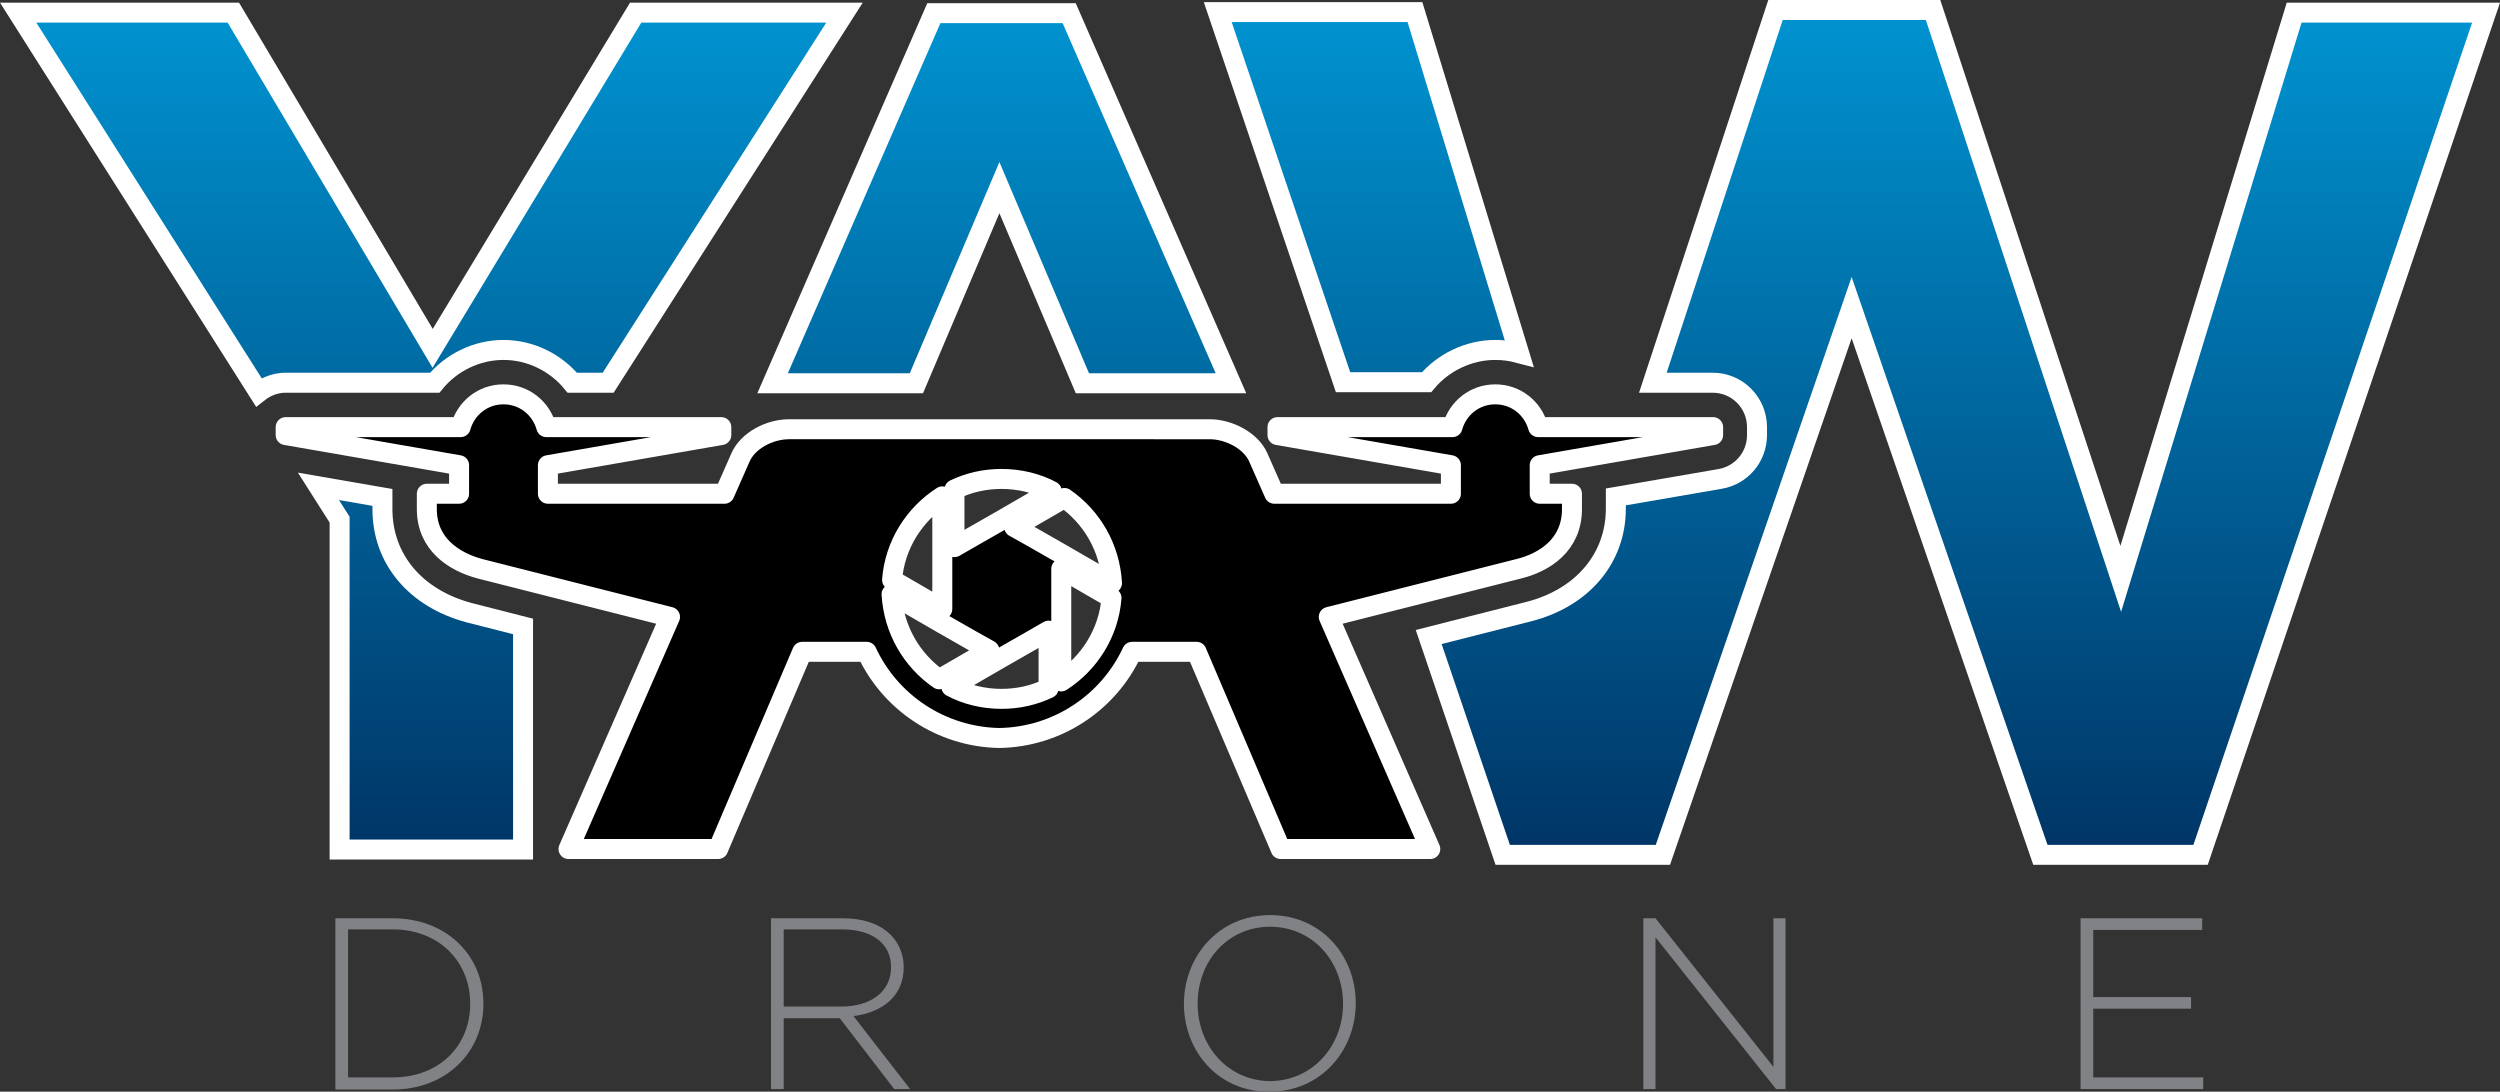
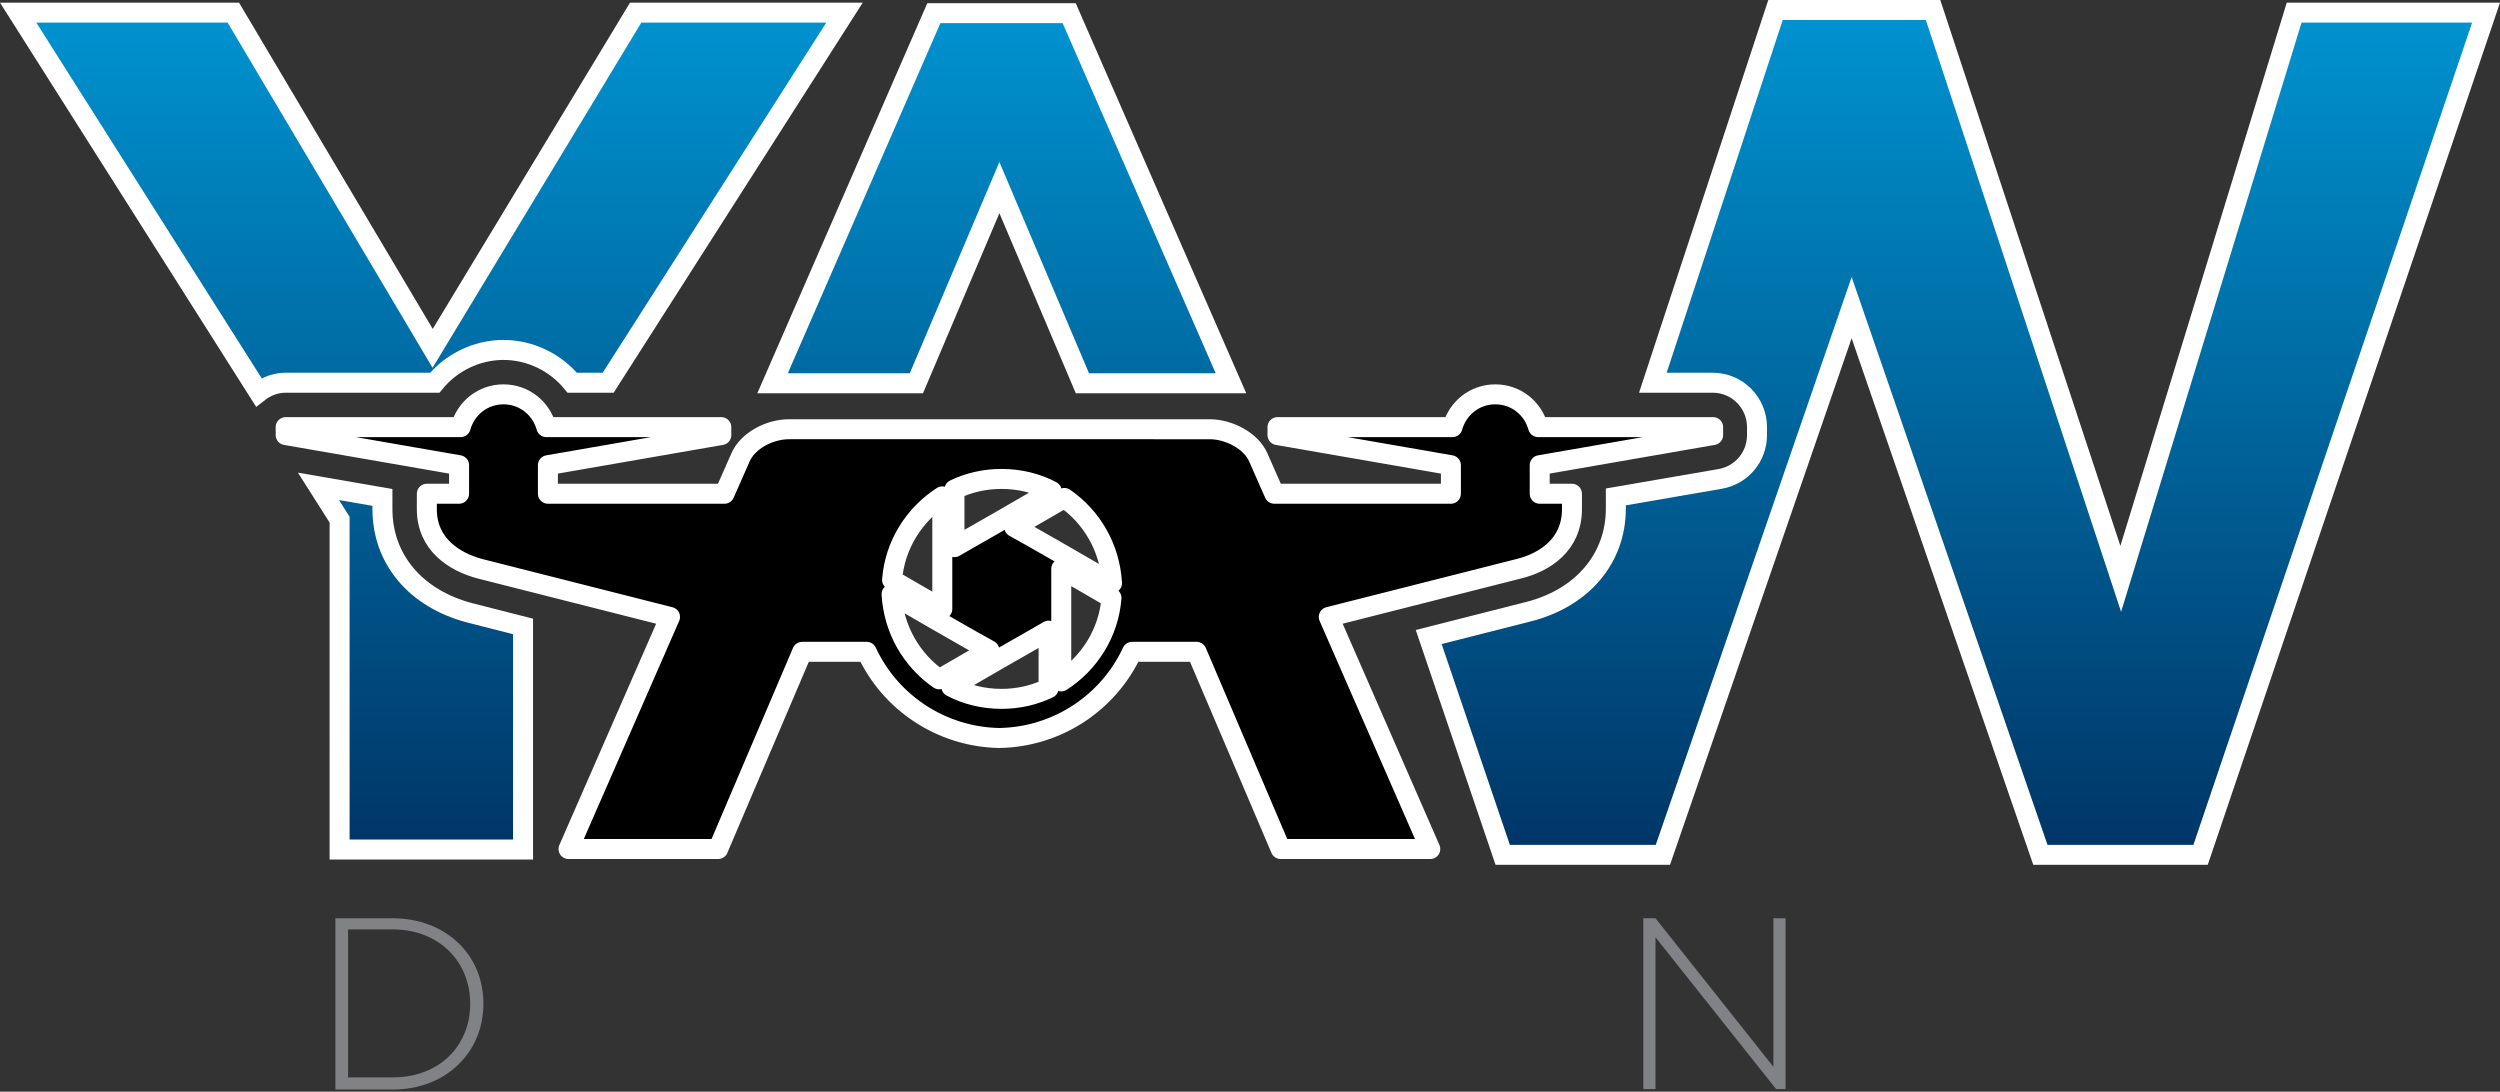
<svg xmlns="http://www.w3.org/2000/svg" xmlns:ns1="http://sodipodi.sourceforge.net/DTD/sodipodi-0.dtd" xmlns:ns2="http://www.inkscape.org/namespaces/inkscape" version="1.1" id="Layer_1" x="0px" y="0px" viewBox="0 0 472.871 206.491" xml:space="preserve" ns1:docname="YAW Drone-edit-2.svg" ns2:version="1.1.1 (3bf5ae0d25, 2021-09-20)" width="472.871" height="206.491">
  <rect x="0" y="0" width="472.871" height="206.491" fill="#333333" stroke="none" />
  <defs id="defs942" />
  <style type="text/css" id="style884">
	.st0{fill:url(#SVGID_1_);}
	.st1{fill:url(#SVGID_00000082366273204293379020000003045586796978824380_);}
	.st2{fill:url(#SVGID_00000105428122390008178250000018010741724276946597_);}
	.st3{fill:url(#SVGID_00000065762552698686199860000012159879844332224399_);}
	.st4{fill:url(#SVGID_00000109714557821695740240000018286180876640059541_);}
	.st5{fill-rule:evenodd;clip-rule:evenodd;}
	.st6{fill:#808285;}
</style>
  <g id="g937" transform="translate(-47.065,-179.21)">
    <g id="g921">
      <linearGradient id="SVGID_1_" gradientUnits="userSpaceOnUse" x1="128.643" y1="135.442" x2="128.643" y2="352.589">
        <stop offset="0" style="stop-color:#00AEEF" id="stop886" />
        <stop offset="1" style="stop-color:#002E5E" id="stop888" />
      </linearGradient>
      <path class="st0" d="m 129.3,251.6 c 3.1,-3.8 7.9,-6.2 13,-6.2 5.1,0 9.9,2.4 13,6.2 h 6.8 l 44.7,-70 H 167.3 L 128.9,245.1 91.2,181.6 H 50.5 L 96,253.4 c 1.4,-1.1 3.2,-1.8 5.1,-1.8 z" id="path891" style="fill:url(#SVGID_1_);stroke:#ffffff;stroke-width:3.78;stroke-miterlimit:4;stroke-dasharray:none;stroke-opacity:1;paint-order:stroke markers fill" />
      <linearGradient id="SVGID_00000009566052412905338800000004851432306491586210_" gradientUnits="userSpaceOnUse" x1="126.657" y1="135.442" x2="126.657" y2="352.589">
        <stop offset="0" style="stop-color:#00AEEF" id="stop893" />
        <stop offset="1" style="stop-color:#002E5E" id="stop895" />
      </linearGradient>
      <path style="fill:url(#SVGID_00000009566052412905338800000004851432306491586210_);stroke:#ffffff;stroke-width:3.78;stroke-miterlimit:4;stroke-dasharray:none;stroke-opacity:1;paint-order:stroke markers fill" d="m 119.4,275.5 v -2.2 l -12.1,-2.1 4,6.3 v 62.4 H 146 v -42.2 l -10.2,-2.6 C 125.7,292.4 119.4,285 119.4,275.5 Z" id="path898" />
      <linearGradient id="SVGID_00000064324041146412032400000006307317512608950922_" gradientUnits="userSpaceOnUse" x1="305.86" y1="135.442" x2="305.86" y2="352.589">
        <stop offset="0" style="stop-color:#00AEEF" id="stop900" />
        <stop offset="1" style="stop-color:#002E5E" id="stop902" />
      </linearGradient>
-       <path style="fill:url(#SVGID_00000064324041146412032400000006307317512608950922_);stroke:#ffffff;stroke-width:3.78;stroke-miterlimit:4;stroke-dasharray:none;stroke-opacity:1;paint-order:stroke markers fill" d="m 329.9,245.4 c 1.5,0 3,0.2 4.5,0.6 l -19.7,-64.5 h -37.3 l 23.7,70 h 15.8 c 3.1,-3.7 7.9,-6.1 13,-6.1 z" id="path905" />
      <linearGradient id="SVGID_00000056428769970476477880000000986014496869960323_" gradientUnits="userSpaceOnUse" x1="417.384" y1="135.442" x2="417.384" y2="352.589">
        <stop offset="0" style="stop-color:#00AEEF" id="stop907" />
        <stop offset="1" style="stop-color:#002E5E" id="stop909" />
      </linearGradient>
      <path style="fill:url(#SVGID_00000056428769970476477880000000986014496869960323_);stroke:#ffffff;stroke-width:3.78;stroke-miterlimit:4;stroke-dasharray:none;stroke-opacity:1;paint-order:stroke markers fill" d="M 481,181.6 448.2,288.7 412.7,181.1 h -29.8 l -23.2,70.5 H 371 c 4.7,0 8.4,3.8 8.4,8.4 v 1.5 c 0,4.1 -2.9,7.6 -7,8.3 l -19.7,3.4 v 2.2 c 0,9.4 -6.3,16.9 -16.5,19.5 l -18.9,4.8 14,41.2 h 30.3 L 397.3,237.4 433,340.9 h 30.3 l 54,-159.3 H 481 Z" id="path912" />
      <linearGradient id="SVGID_00000052088777414702621080000013058690170241303955_" gradientUnits="userSpaceOnUse" x1="236.534" y1="135.442" x2="236.534" y2="352.589">
        <stop offset="0" style="stop-color:#00AEEF" id="stop914" />
        <stop offset="1" style="stop-color:#002E5E" id="stop916" />
      </linearGradient>
      <polygon style="fill:url(#SVGID_00000052088777414702621080000013058690170241303955_);stroke:#ffffff;stroke-width:3.78;stroke-miterlimit:4;stroke-dasharray:none;stroke-opacity:1;paint-order:stroke markers fill" points="251.8,251.7 279.9,251.7 249.3,181.7 223.7,181.7 193.2,251.7 220.4,251.7 236.1,214.7 " id="polygon919" />
    </g>
    <path class="st5" d="m 236.1,260.4 h -39.8 c -3.6,0 -7.8,2.1 -9.2,5.4 l -3,6.8 h -10.2 -23.2 v -5.4 l 32.8,-5.7 V 260 h -33.1 c -1,-3.6 -4.2,-6.2 -8.1,-6.2 v 0 c -3.9,0 -7.1,2.6 -8.1,6.2 h -33.1 v 1.5 l 32.8,5.7 v 5.4 h -6.1 v 2.9 c 0,6.7 5.2,10 10.1,11.3 l 35.9,9.1 -19.2,43.9 h 28.3 l 15.9,-37.3 H 211 c 4.4,9.5 14,16.1 25.1,16.3 11.1,-0.2 20.7,-6.8 25.1,-16.3 h 12.2 l 15.9,37.3 h 28.3 l -19.2,-43.9 35.9,-9.1 c 4.9,-1.2 10.1,-4.5 10.1,-11.3 v -2.9 h -6.1 v -5.4 l 32.8,-5.7 V 260 H 338 c -1,-3.6 -4.2,-6.2 -8.1,-6.2 v 0 c -3.9,0 -7.1,2.6 -8.1,6.2 h -33.1 v 1.5 l 32.8,5.7 v 5.4 h -23.2 -10.2 l -3,-6.8 c -1.4,-3.3 -5.7,-5.4 -9.2,-5.4 z m 0.4,9.4 c 3.4,0 6.7,0.8 9.5,2.3 l -9.5,5.5 -2.8,1.6 -2.8,1.6 -3.3,1.9 v -10.9 c 2.7,-1.3 5.7,-2 8.9,-2 z m 2.4,9.1 9.5,-5.5 c 5.2,3.6 8.6,9.4 9,16.1 l -9.5,-5.5 -2.8,-1.6 -2.8,-1.6 z m 8.9,7.9 9.5,5.5 c -0.5,6.6 -4.2,12.4 -9.5,15.8 v -11 -3.3 -3.3 z m -2.4,11.7 v 10.9 c -2.7,1.3 -5.7,2 -8.9,2 -3.4,0 -6.7,-0.8 -9.5,-2.3 l 9.5,-5.5 2.8,-1.6 2.8,-1.6 z m -11.2,3.7 -9.5,5.5 c -5.2,-3.6 -8.6,-9.4 -9,-16.1 l 9.5,5.5 2.8,1.6 2.8,1.6 z m -8.9,-7.8 -9.5,-5.5 c 0.5,-6.6 4.2,-12.4 9.5,-15.8 v 11 3.3 3.3 z" id="path923" style="stroke:#ffffff;stroke-width:3.78;stroke-linecap:round;stroke-linejoin:round;stroke-miterlimit:4;stroke-dasharray:none;stroke-opacity:1;paint-order:stroke markers fill" />
    <g id="g935">
      <path class="st6" d="m 110.5,352.9 h 10.8 c 10.2,0 17.2,7 17.2,16.1 v 0.1 c 0,9.1 -7,16.2 -17.2,16.2 h -10.8 z m 2.4,2.2 V 383 h 8.4 c 9,0 14.7,-6.1 14.7,-13.9 V 369 c 0,-7.7 -5.7,-14 -14.7,-14 h -8.4 z" id="path925" />
-       <path class="st6" d="m 192.9,352.9 h 13.6 c 4,0 7.2,1.2 9.1,3.2 1.5,1.5 2.4,3.7 2.4,6 v 0.1 c 0,5.4 -4,8.5 -9.5,9.2 l 10.7,13.8 h -3 l -10.3,-13.4 h -10.6 v 13.4 h -2.4 z m 13.3,16.7 c 5.4,0 9.4,-2.7 9.4,-7.4 v -0.1 c 0,-4.3 -3.4,-7.1 -9.3,-7.1 h -11 v 14.6 z" id="path927" />
-       <path class="st6" d="m 271,369.1 v 0 c 0,-8.9 6.5,-16.8 16.3,-16.8 9.8,0 16.2,7.8 16.2,16.6 v 0.1 c 0,8.8 -6.5,16.7 -16.3,16.7 -9.7,0.1 -16.2,-7.7 -16.2,-16.6 z m 30.1,0 v 0 c 0,-8.1 -5.8,-14.6 -13.8,-14.6 -8,0 -13.7,6.5 -13.7,14.5 v 0.1 c 0,8 5.8,14.6 13.8,14.6 7.9,-0.1 13.7,-6.6 13.7,-14.6 z" id="path929" />
      <path class="st6" d="m 357.9,352.9 h 2.3 l 22.3,28.1 v -28.1 h 2.3 v 32.3 H 383 l -22.8,-28.7 v 28.7 h -2.3 z" id="path931" />
-       <path class="st6" d="m 440.6,352.9 h 23 v 2.2 H 443 v 12.7 h 18.5 V 370 H 443 v 13 h 20.8 v 2.2 h -23.2 z" id="path933" />
    </g>
  </g>
</svg>